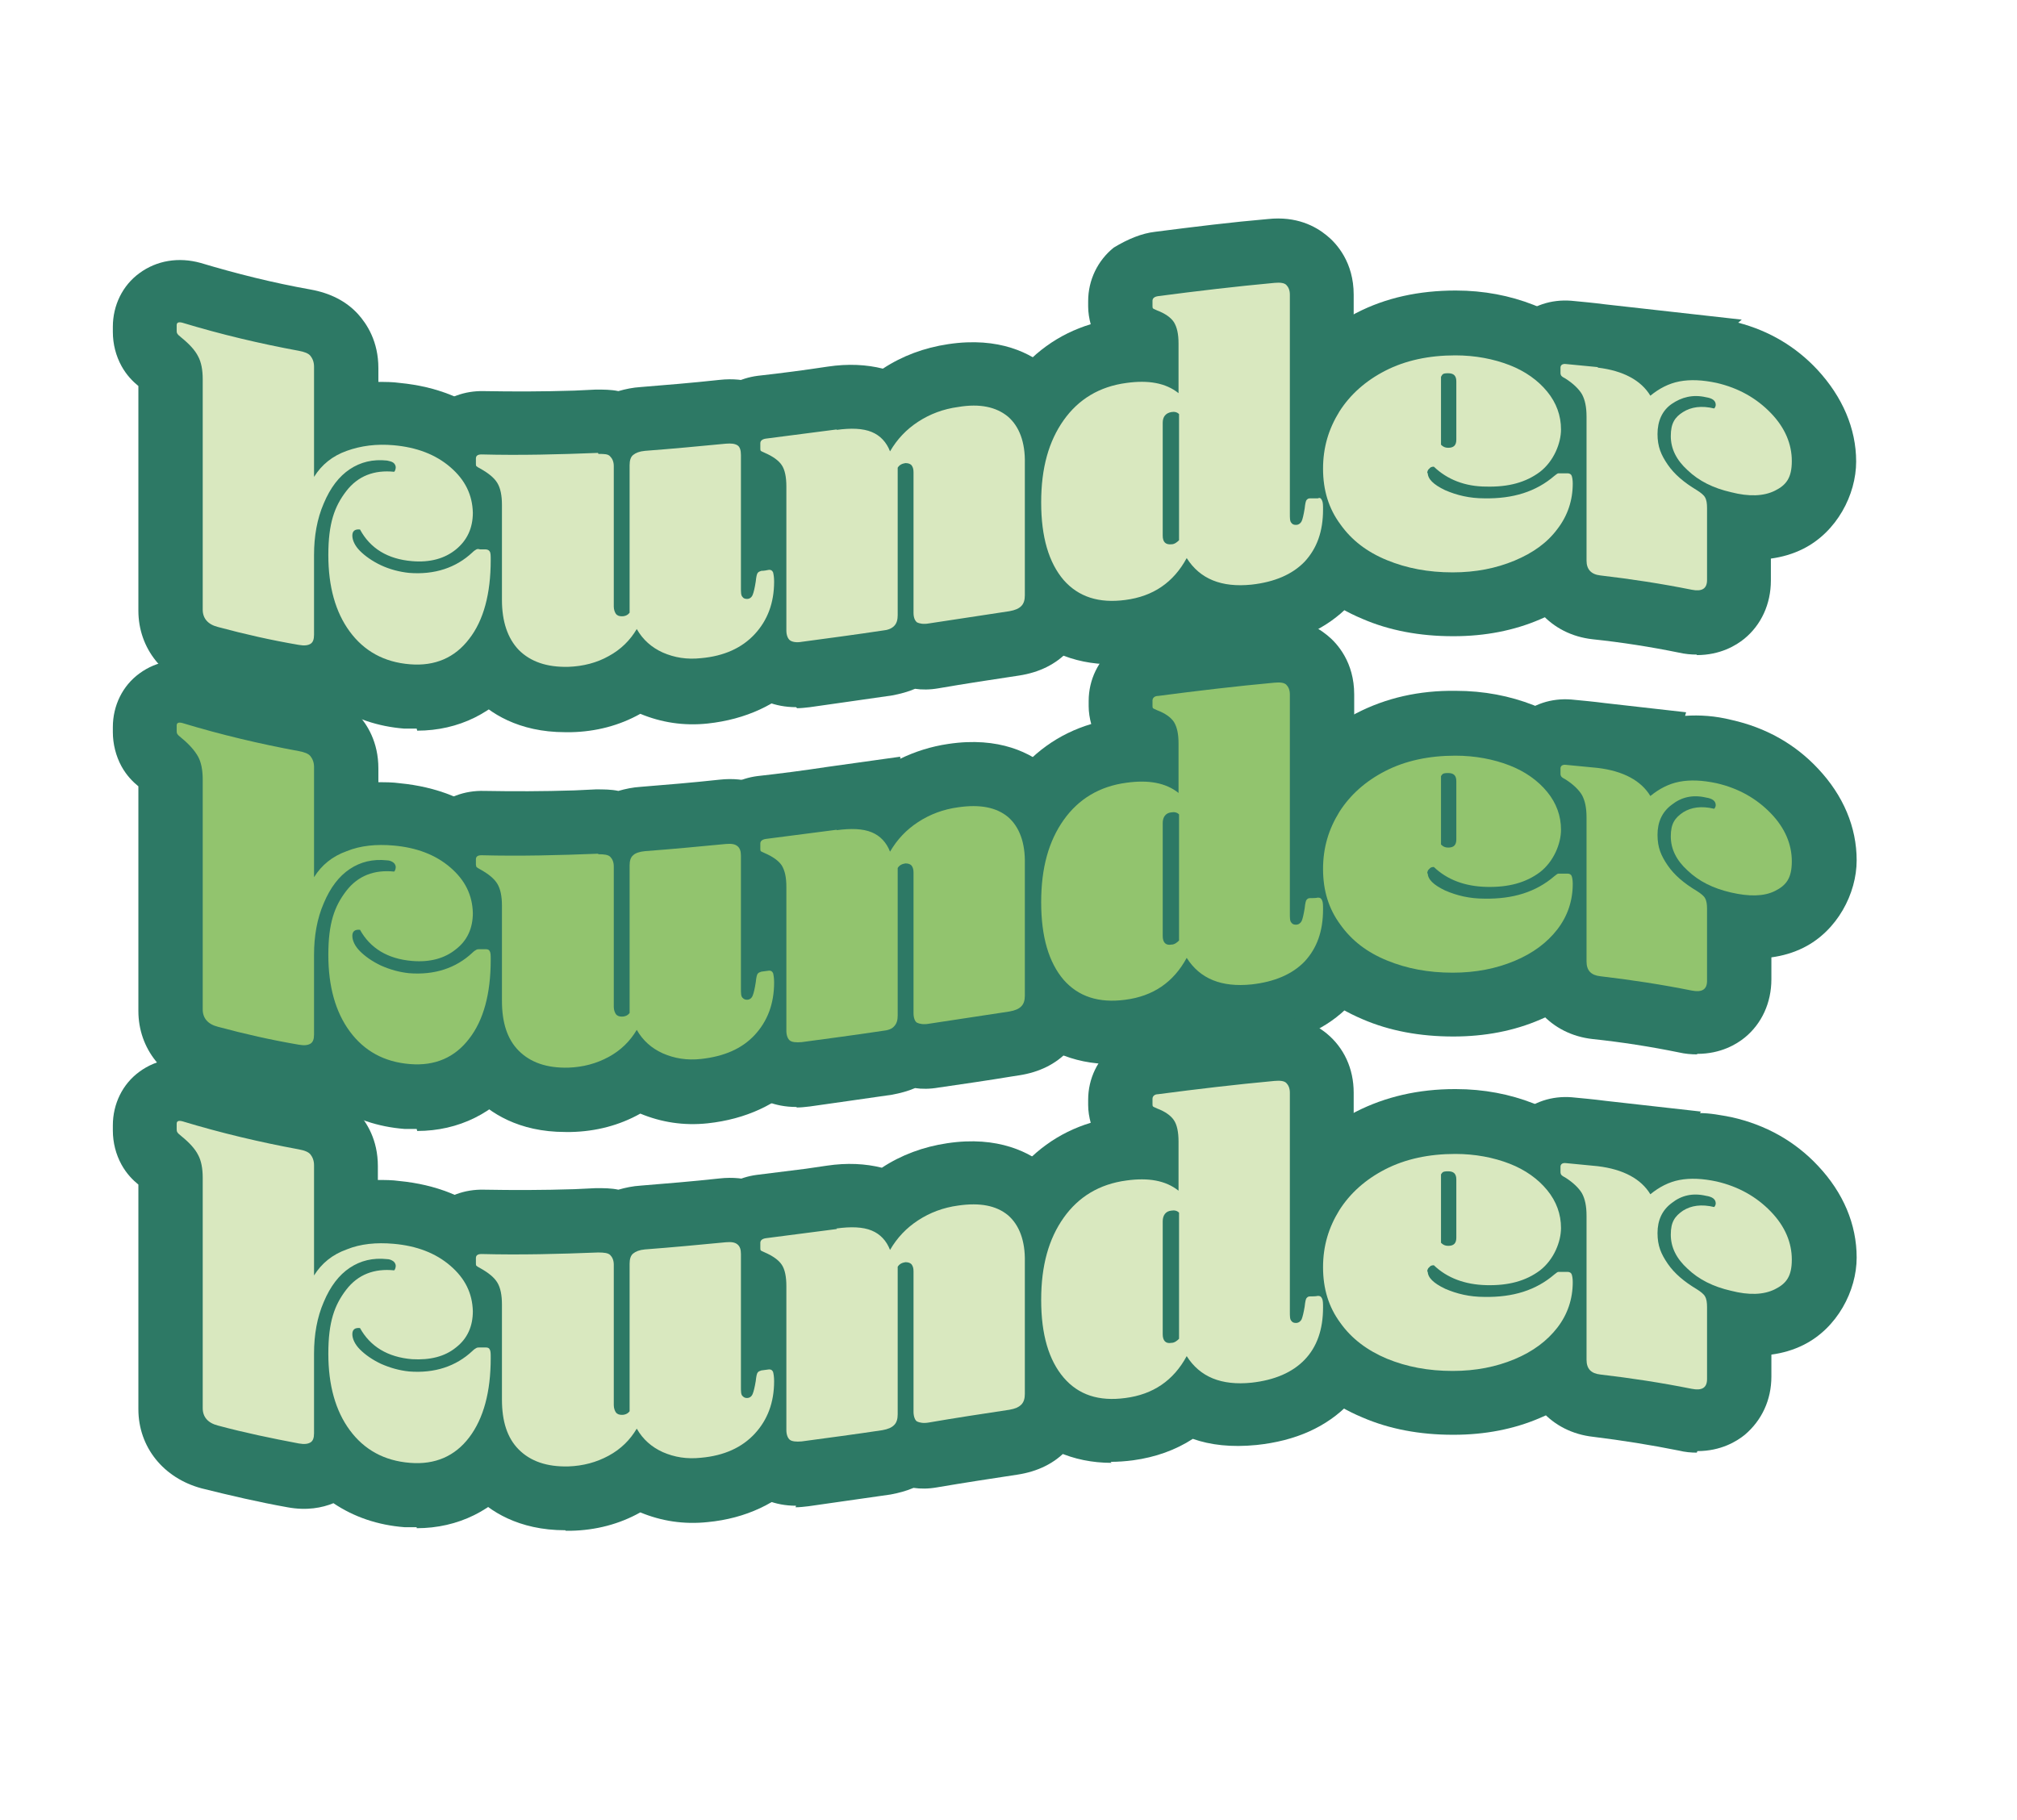
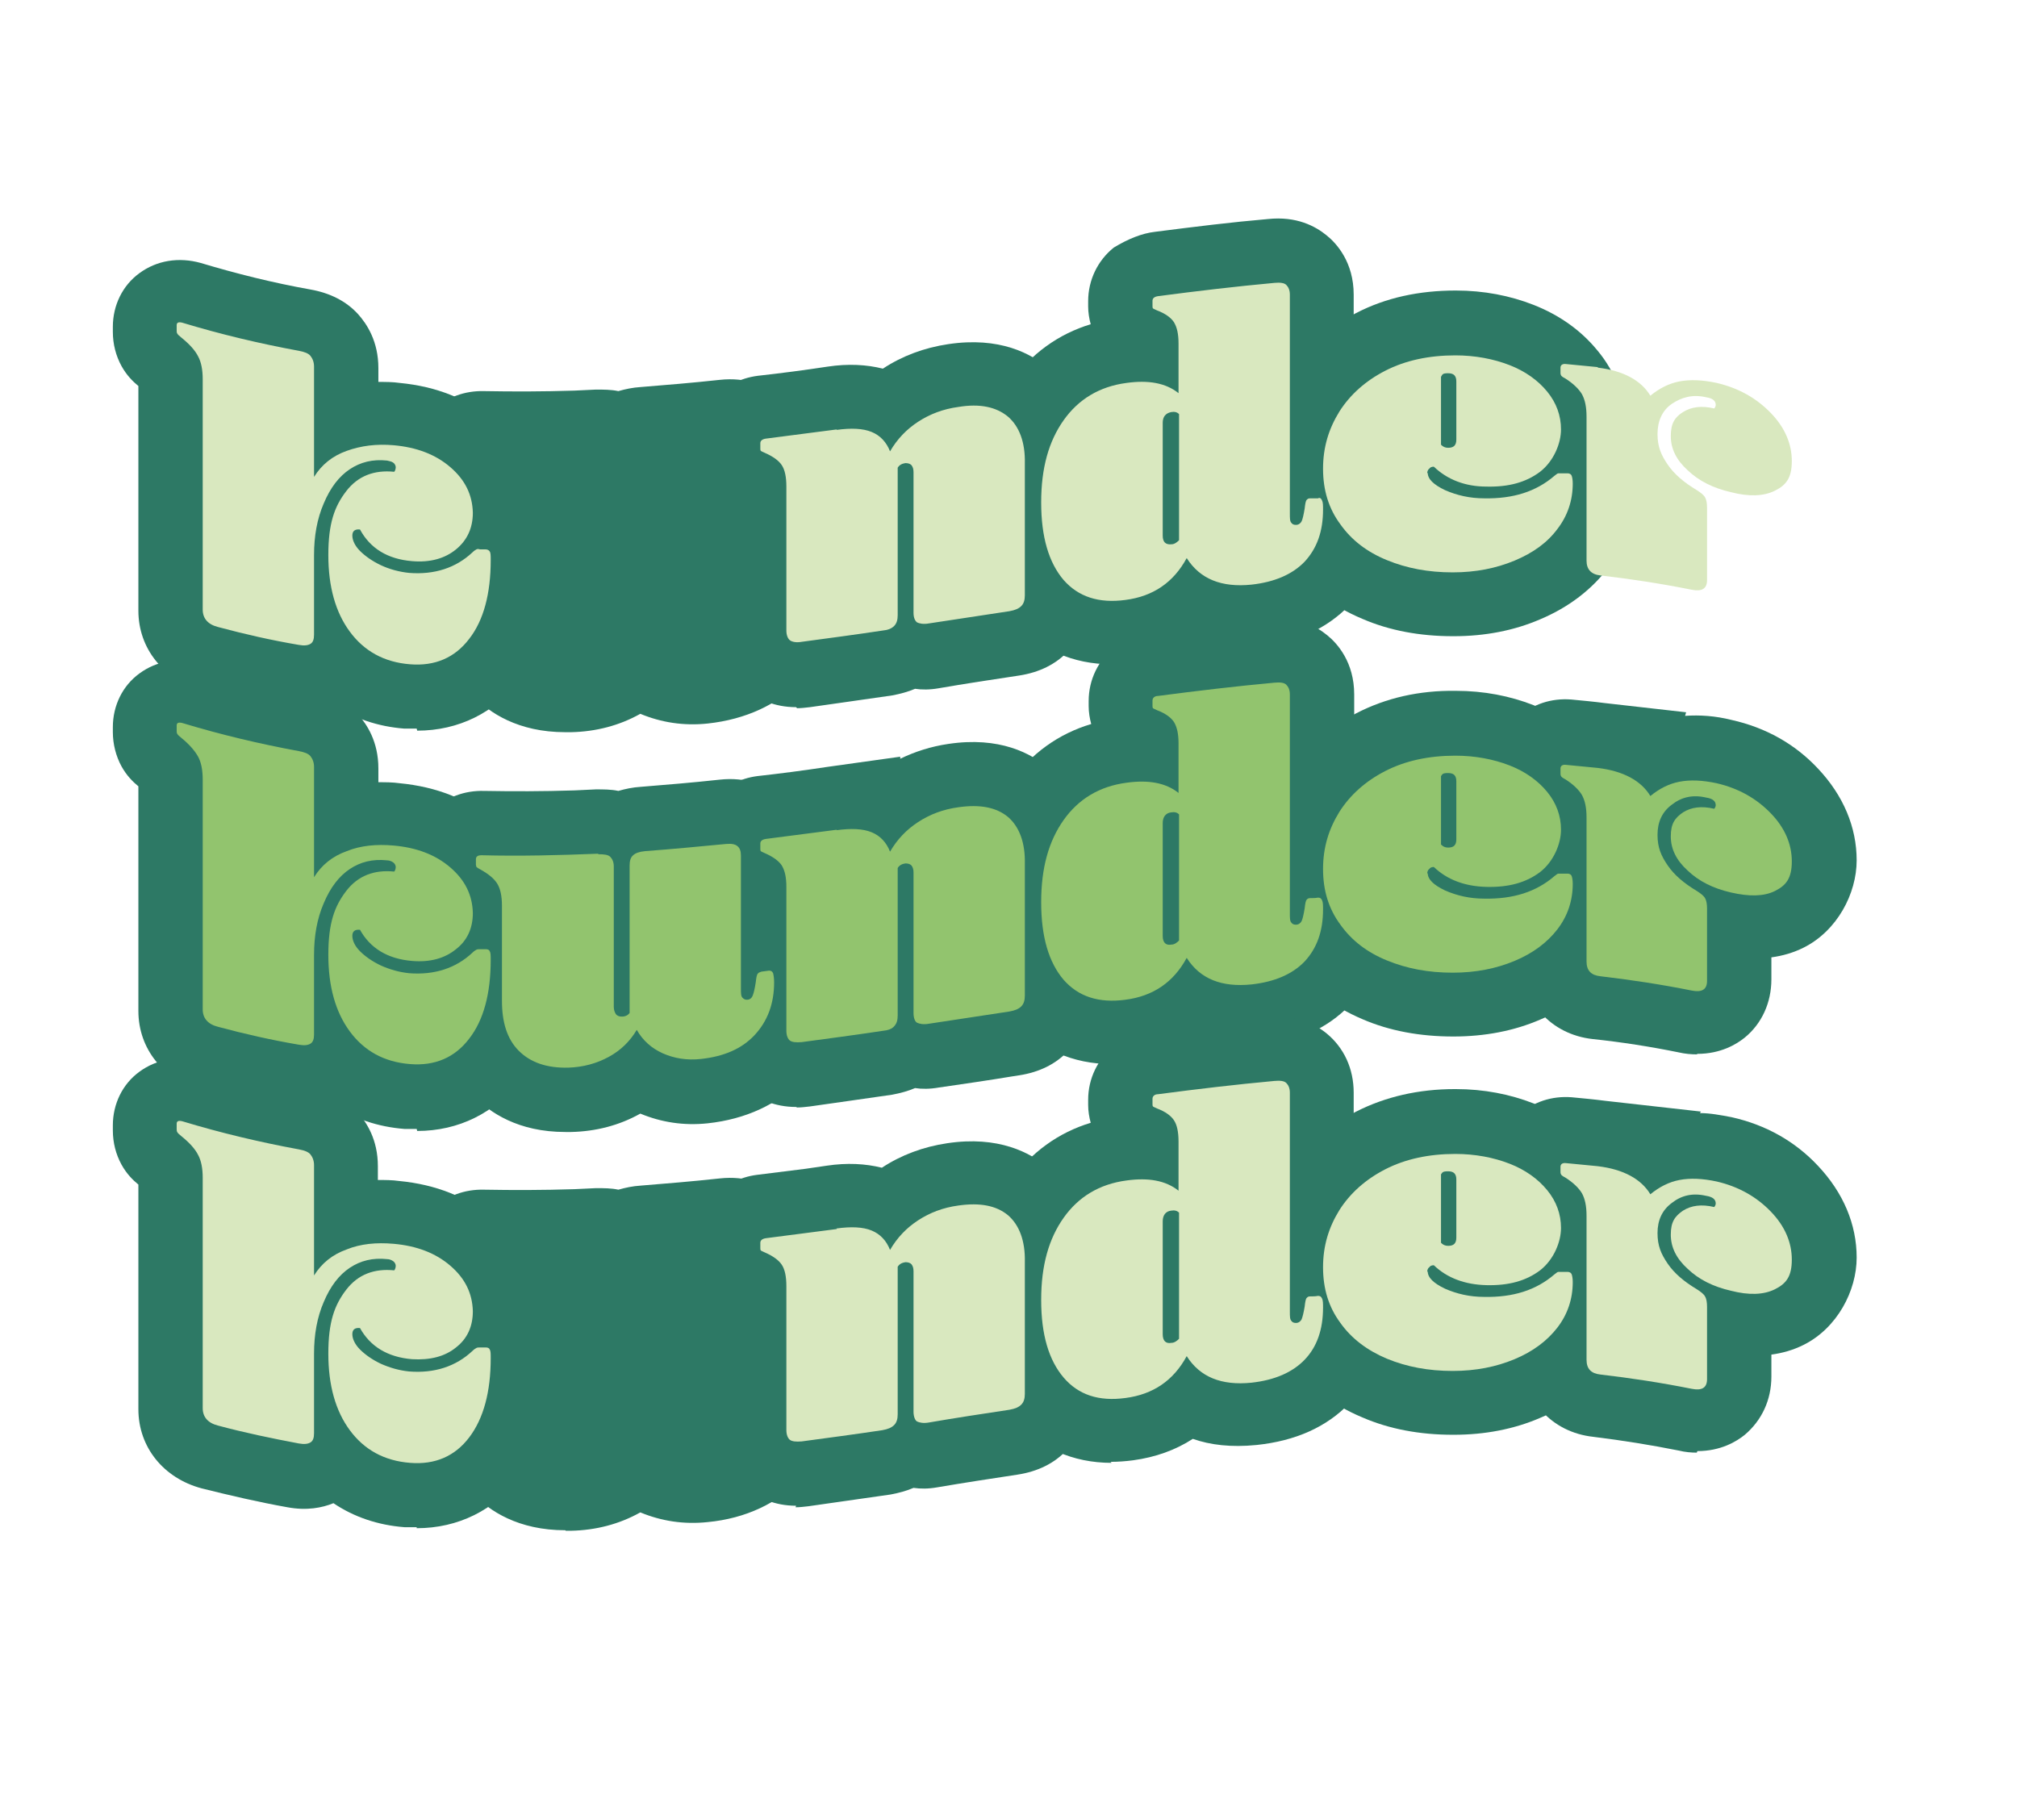
<svg xmlns="http://www.w3.org/2000/svg" version="1.1" viewBox="0 0 395 356.5">
  <defs>
    <style> .cls-1 { fill: #92c46e; } .cls-2 { fill: #e84e0f; } .cls-3 { fill: #d9e8bf; } .cls-4 { fill: #2d7965; } .cls-5 { fill: #f0c6df; } .cls-6 { fill: #8c97cc; } </style>
  </defs>
  <g>
    <g id="Lager_1">
      <g id="Text">
        <g>
          <g>
            <g>
              <path class="cls-5" d="M39.7,74.3c0-1.9-.3-3.4-.9-4.5-.6-1.2-1.7-2.4-3.3-3.7-.4-.3-.7-.6-.8-.8s-.1-.3-.1-.6v-1c0-.5.3-.7,1.1-.5,7.6,2.3,15.2,4.1,22.8,5.5,1.1.2,1.9.5,2.3,1,.4.5.7,1.2.7,2.1v21.6c1.5-2.4,3.6-4.1,6.4-5.1s5.8-1.4,9.2-1.1c4.5.4,8.2,1.8,11.1,4.3,2.9,2.5,4.3,5.4,4.4,8.9,0,3-1.1,5.4-3.3,7.2-2.2,1.8-5.1,2.6-8.6,2.3-4.8-.4-8.2-2.5-10.2-6.2-1-.1-1.5.3-1.5,1.2s.5,2,1.5,3,2.4,2,4.1,2.8,3.6,1.3,5.5,1.5c5,.4,9.2-1,12.4-4,.3-.3.6-.5.8-.6s.4-.1.7,0c.3,0,.7,0,1.1,0,.4,0,.7.2.8.4.2.3.2.8.2,1.7,0,6.6-1.4,11.8-4.2,15.4-2.8,3.7-6.7,5.4-11.6,5-5.1-.4-9-2.6-11.8-6.4-2.8-3.8-4.2-8.8-4.2-15s1.2-9.5,3.5-12.5,5.5-4.2,9.4-3.8c.2-.2.3-.6.3-.9s-.2-.7-.5-.9-.7-.3-1.2-.4c-2.8-.3-5.2.3-7.3,1.7-2.1,1.4-3.8,3.6-5.1,6.7-1.3,3-1.9,6.4-1.9,10.1v15.6c0,.9-.2,1.5-.7,1.8s-1.2.4-2.3.2c-5.3-.9-10.6-2.1-15.8-3.5-2-.5-3-1.7-3-3.4v-45.1h0Z" />
              <path class="cls-5" d="M117.2,88.9c1.1,0,1.9,0,2.3.5.4.4.7,1,.7,1.9v27.5c0,.6.2,1.1.4,1.4.3.4.7.5,1.2.5.7,0,1.2-.3,1.5-.7v-28.9c0-.9.2-1.6.7-2s1.2-.7,2.3-.8c5.3-.4,10.6-.9,15.8-1.4,1.1-.1,1.8,0,2.3.3.5.3.7,1,.7,1.9v26c0,.9,0,1.5.3,1.8.2.3.5.4.9.4.5,0,.9-.3,1.1-.8s.4-1.3.6-2.6c.1-.9.2-1.5.4-1.7.1-.2.4-.3.7-.4.5,0,1-.1,1.5-.2.4,0,.6.1.8.5.1.4.2,1,.2,1.8,0,4.2-1.3,7.6-3.8,10.3-2.5,2.7-6,4.3-10.5,4.7-2.8.3-5.2-.1-7.5-1.1-2.2-1-3.9-2.5-5.1-4.6-1.3,2.2-3.1,4-5.5,5.3-2.3,1.3-5,2-7.9,2.1-4.2.1-7.4-1-9.7-3.3-2.2-2.3-3.3-5.6-3.3-9.8v-18.6c0-1.9-.3-3.3-.9-4.3s-1.7-1.9-3.3-2.8c-.4-.2-.7-.4-.8-.5s-.1-.3-.1-.5v-1c0-.5.3-.8,1.1-.8,7.6.2,15.2,0,22.8-.3h0Z" />
              <path class="cls-5" d="M163.8,84.2c2.9-.4,5.2-.3,6.9.4,1.7.7,2.9,2,3.6,3.8,1.4-2.4,3.2-4.3,5.5-5.8s4.9-2.5,7.9-2.9c4.2-.7,7.4,0,9.7,1.9,2.2,1.9,3.4,5,3.3,9.2v25.8c0,.9-.2,1.6-.7,2.1s-1.2.8-2.3,1c-5.3.8-10.6,1.6-15.8,2.4-1.1.2-1.9,0-2.3-.2-.4-.3-.7-.9-.7-1.9v-27.5c0-.6-.1-1-.4-1.4-.3-.3-.7-.4-1.2-.4-.7.1-1.2.4-1.5.9v28.9c0,.9-.2,1.6-.7,2.1s-1.2.8-2.3.9c-5.3.8-10.6,1.5-15.8,2.2-1.1.2-1.9,0-2.3-.3-.4-.3-.7-1-.7-1.9v-28.2c0-1.9-.3-3.3-.9-4.2-.6-.9-1.7-1.7-3.3-2.4-.4-.2-.7-.3-.8-.4s-.1-.3-.1-.5v-1c0-.5.4-.8,1.1-.9,4.6-.6,9.3-1.2,13.9-1.8h0Z" />
              <path class="cls-5" d="M230.8,67.3c0-1.9-.3-3.2-.9-4.2-.6-.9-1.7-1.7-3.3-2.3-.4-.2-.7-.3-.8-.4s-.1-.3-.1-.5v-1c0-.5.4-.8,1.1-.9,7.6-1,15.2-1.9,22.8-2.6,1.1-.1,1.9,0,2.3.4s.7,1,.7,1.9v42.9c0,.9,0,1.5.3,1.8.2.3.5.4.9.4.5,0,.9-.3,1.1-.7.2-.4.4-1.3.6-2.5.1-.9.2-1.5.4-1.7s.3-.3.7-.3h1.5c.4-.2.6,0,.8.4s.2,1,.2,1.8c0,4.3-1.2,7.6-3.6,10.2-2.4,2.5-5.9,4-10.4,4.5-5.9.6-10.1-1.1-12.7-5.2-2.6,4.8-6.6,7.5-12,8.2-5.2.7-9.2-.6-12.1-3.9-2.9-3.4-4.4-8.4-4.4-15.2s1.5-12,4.4-16.1c2.9-4.1,7-6.6,12.3-7.3,4.3-.6,7.7,0,10.2,2v-9.4h0ZM227.7,104.9c0,1.3.6,1.8,1.7,1.7.6,0,1.1-.4,1.5-.8v-24.7c-.4-.4-.9-.5-1.5-.4-1.1.2-1.7.9-1.7,2.1v22.2Z" />
              <path class="cls-5" d="M279.6,92.6c0,1.2,1.1,2.3,3.4,3.4,2.3,1,4.8,1.6,7.7,1.6,5.6.1,10.1-1.3,13.7-4.4.4-.3.6-.5.8-.5s.4,0,.7,0c.4,0,.7,0,1.1,0,.4,0,.7.2.8.5.1.3.2.8.2,1.5,0,3.3-1,6.3-3,8.9-2,2.7-4.8,4.7-8.4,6.2s-7.6,2.3-12.1,2.3c-4.8,0-9-.8-12.9-2.4s-6.9-3.9-9.1-7c-2.3-3.1-3.4-6.7-3.4-10.9s1.1-7.8,3.2-11.2c2.1-3.3,5.1-6,9-8s8.5-3,13.7-3c3.9,0,7.5.7,10.6,1.9,3.1,1.2,5.6,3,7.4,5.2s2.7,4.7,2.7,7.4-1.4,6.2-4.1,8.3c-2.8,2.1-6.2,3-10.5,2.9-4.2,0-7.7-1.4-10.3-3.9-.4,0-.7.1-.9.4-.3.2-.4.6-.4.9h0ZM282.2,87.1c.4.4.8.6,1.4.6,1.1,0,1.6-.5,1.6-1.6v-11.4c0-1.1-.5-1.6-1.6-1.6s-1.1.2-1.4.7v13.3Z" />
-               <path class="cls-5" d="M312.9,72c5,.6,8.5,2.5,10.3,5.5,1.7-1.4,3.6-2.4,5.7-2.8,2.1-.4,4.5-.3,7.3.3,4.3,1,7.8,3,10.6,5.9,2.8,2.9,4.1,6.1,4.1,9.4s-1.1,4.7-3.3,5.8c-2.2,1.1-5.1,1.2-8.6.3-3.5-.8-6.3-2.2-8.5-4.3-2.2-2-3.3-4.2-3.3-6.7s.8-3.7,2.4-4.7c1.6-1,3.6-1.3,6.1-.7.2-.2.3-.5.3-.7,0-.8-.6-1.3-1.9-1.5-2.6-.6-4.8,0-6.7,1.3s-2.8,3.4-2.8,5.9.7,4.1,2,6,3.2,3.5,5.7,5c.8.5,1.4,1,1.6,1.4.3.5.4,1.2.4,2.1v14.1c0,1.7-1,2.3-3,1.9-6-1.2-11.9-2.1-17.9-2.8-1.8-.2-2.7-1.2-2.7-2.9v-28.2c0-1.9-.3-3.3-.9-4.4-.6-1-1.7-2.1-3.3-3.1-.4-.2-.7-.4-.8-.6s-.1-.3-.1-.5v-1c0-.5.4-.8,1.1-.7,2.1.2,4.2.4,6.2.6h0Z" />
            </g>
            <g>
              <path class="cls-4" d="M81.6,142.7c-.8,0-1.6,0-2.4,0-5.2-.4-9.9-2-13.9-4.7-2.2.9-5.2,1.5-9,.8-5.6-1-11.3-2.3-16.8-3.7-7.5-2-12.4-8.1-12.4-15.5v-44c-1.1-.9-2.3-2.1-3.3-3.9-1.1-2-1.7-4.3-1.7-6.7v-1c0-4.2,1.9-8.1,5.2-10.5,3.4-2.5,7.7-3.2,12-2,7,2.1,14.2,3.9,21.5,5.2,3.9.7,7,2.3,9.3,4.8,1.8,2,4,5.4,4,10.6v2.7c1.4,0,2.8,0,4.2.2,7.2.7,13.2,3.1,18.1,7.2,5.5,4.7,8.5,10.7,8.8,17.6.6.7,1.2,1.5,1.7,2.4,1.6,2.9,1.8,5.8,1.8,7.8,0,9.4-2.3,17.2-6.8,23.1-5,6.5-12.1,10-20.2,10ZM27.1,74.1h0ZM43.6,56.4s0,0,0,0c0,0,0,0,0,0Z" />
              <path class="cls-4" d="M110.7,143.4c-9.2,0-14.9-3.8-18-7.1-3.2-3.2-6.9-9.1-6.9-18.6v-16.2c-1-.8-2-1.8-2.9-3.2-1.4-2.1-2.1-4.7-2.1-7.3v-1c0-3.6,1.4-7,4-9.6,2.6-2.6,6.2-3.9,10-3.8,5.7.1,11.5.1,17.7-.1l4.2-.2c1.5,0,3,0,4.4.3,1.4-.4,2.8-.7,4.4-.8,4.9-.4,9.9-.8,15.4-1.4,5.4-.6,9,1.2,11.1,2.8,3.7,2.7,5.8,7.1,5.8,12v12.1c2.3,1.4,4.1,3.6,5.2,6.2v.3c.8,1.9,1.2,3.9,1.2,6.4,0,7.4-2.5,13.9-7.2,18.9-4.6,4.9-11,7.8-18.4,8.6-4.7.5-9.1-.2-13.2-1.9-4.1,2.3-8.7,3.5-13.6,3.6-.4,0-.7,0-1,0ZM94.1,101.8s0,0,0,0c0,0,0,0,0,0Z" />
              <path class="cls-4" d="M155.9,138.5c-4.3,0-7.4-1.6-9.2-3.1-2.1-1.6-5.4-5.3-5.4-11.7v-25.2c-.9-.7-1.7-1.5-2.4-2.4-1.7-2.3-2.6-5.1-2.6-8.1v-1c0-6.9,5.1-12.5,12.1-13.4,4.5-.5,9.1-1.1,13.7-1.8h0c4-.6,7.6-.4,10.8.4,0,0,0,0,0,0,3.8-2.5,8.1-4.1,12.8-4.8,10-1.5,16.3,1.8,19.8,4.9,3.5,3.1,7.7,8.8,7.7,18.8v25.8c0,5.2-2.2,8.7-4,10.6-2.4,2.6-5.7,4.2-9.6,4.8-5.3.8-10.6,1.6-15.8,2.5-1.7.3-3.3.3-4.6.1-1.4.6-2.9,1-4.5,1.3-6.1.9-11.3,1.6-16.1,2.3-.9.1-1.7.2-2.5.2ZM155.2,113.3s0,0,0,0c0,0,0,0,0,0ZM195.7,107.3s0,0,0,0c0,0,0,0,0,0Z" />
              <path class="cls-4" d="M217.7,130.1c-7.6,0-14.2-2.9-19-8.5-4.9-5.7-7.4-13.6-7.4-23.4s2.3-17.1,6.7-23.4c3.9-5.5,9.3-9.4,15.6-11.3-.3-1.1-.5-2.3-.5-3.5v-1c0-4.2,1.9-8,5-10.5h0c2.8-1.7,5.5-2.8,8.1-3.1,7.8-1,15.1-1.9,22.1-2.5,5.6-.6,9.3,1.4,11.5,3.2,2,1.6,5.3,5.3,5.3,11.6v29.1c2.3,1.4,4.1,3.6,5.2,6.2,1.1,2.5,1.2,5,1.2,6.6,0,9.5-3.9,15.5-7.2,18.9-4.5,4.7-10.7,7.5-18.2,8.2-5,.5-9.1,0-12.5-1.2-3.4,2.2-7.3,3.6-11.7,4.2-1.5.2-3,.3-4.4.3ZM250.9,67.8s0,0,0,0c0,0,0,0,0,0Z" />
              <path class="cls-4" d="M284.6,124.6h-.1c-6.4,0-12.4-1.1-17.7-3.4-6-2.5-10.8-6.3-14.4-11.2-3.8-5.3-5.8-11.4-5.8-18.3s1.7-12.5,5.1-17.9c3.3-5.3,8-9.5,13.9-12.5,5.8-3,12.3-4.4,19.5-4.4,5.5,0,10.6,1,15.2,2.8,5.1,2,9.3,5,12.5,8.9,3.7,4.4,5.6,9.8,5.6,15.4s0,1.6-.1,2.3c.1.2.3.5.4.7v.2c1.2,2.1,1.8,4.6,1.8,7.4,0,6.1-1.8,11.6-5.4,16.4-3.3,4.4-7.8,7.9-13.5,10.3-5.1,2.2-10.8,3.3-16.9,3.3Z" />
-               <path class="cls-4" d="M332.3,128.2c-1.1,0-2.3-.1-3.6-.4-5.4-1.1-11.1-2-16.8-2.6-8.2-.9-13.9-7.3-13.9-15.4v-26.2c-.3-.2-.5-.5-.8-.7l-12.4-1.4,8.2-7.8c0-.2,0-.4,0-.5v-1c0-3.7,1.6-7.3,4.3-9.8,2.8-2.6,6.5-3.8,10.4-3.5,2.1.2,4.3.4,6.6.7l26.8,3-.7.6c6.1,1.6,11.3,4.7,15.5,9.2,4.9,5.3,7.6,11.5,7.6,18s-3.8,13.8-10.4,17.1c-2,1-4.1,1.6-6.3,1.9v4.3c0,4.6-1.9,8.7-5.2,11.4-1.6,1.3-4.7,3.2-9.3,3.2Z" />
            </g>
            <g>
              <path class="cls-3" d="M39.7,74.3c0-1.9-.3-3.4-.9-4.5-.6-1.2-1.7-2.4-3.3-3.7-.4-.3-.7-.6-.8-.8s-.1-.3-.1-.6v-1c0-.5.3-.7,1.1-.5,7.6,2.3,15.2,4.1,22.8,5.5,1.1.2,1.9.5,2.3,1,.4.5.7,1.2.7,2.1v21.6c1.5-2.4,3.6-4.1,6.4-5.1s5.8-1.4,9.2-1.1c4.5.4,8.2,1.8,11.1,4.3,2.9,2.5,4.3,5.4,4.4,8.9,0,3-1.1,5.4-3.3,7.2-2.2,1.8-5.1,2.6-8.6,2.3-4.8-.4-8.2-2.5-10.2-6.2-1-.1-1.5.3-1.5,1.2s.5,2,1.5,3,2.4,2,4.1,2.8,3.6,1.3,5.5,1.5c5,.4,9.2-1,12.4-4,.3-.3.6-.5.8-.6s.4-.1.7,0c.3,0,.7,0,1.1,0,.4,0,.7.2.8.4.2.3.2.8.2,1.7,0,6.6-1.4,11.8-4.2,15.4-2.8,3.7-6.7,5.4-11.6,5-5.1-.4-9-2.6-11.8-6.4-2.8-3.8-4.2-8.8-4.2-15s1.2-9.5,3.5-12.5,5.5-4.2,9.4-3.8c.2-.2.3-.6.3-.9s-.2-.7-.5-.9-.7-.3-1.2-.4c-2.8-.3-5.2.3-7.3,1.7-2.1,1.4-3.8,3.6-5.1,6.7-1.3,3-1.9,6.4-1.9,10.1v15.6c0,.9-.2,1.5-.7,1.8s-1.2.4-2.3.2c-5.3-.9-10.6-2.1-15.8-3.5-2-.5-3-1.7-3-3.4v-45.1h0Z" />
-               <path class="cls-3" d="M117.2,88.9c1.1,0,1.9,0,2.3.5.4.4.7,1,.7,1.9v27.5c0,.6.2,1.1.4,1.4.3.4.7.5,1.2.5.7,0,1.2-.3,1.5-.7v-28.9c0-.9.2-1.6.7-2s1.2-.7,2.3-.8c5.3-.4,10.6-.9,15.8-1.4,1.1-.1,1.8,0,2.3.3.5.3.7,1,.7,1.9v26c0,.9,0,1.5.3,1.8.2.3.5.4.9.4.5,0,.9-.3,1.1-.8s.4-1.3.6-2.6c.1-.9.2-1.5.4-1.7.1-.2.4-.3.7-.4.5,0,1-.1,1.5-.2.4,0,.6.1.8.5.1.4.2,1,.2,1.8,0,4.2-1.3,7.6-3.8,10.3-2.5,2.7-6,4.3-10.5,4.7-2.8.3-5.2-.1-7.5-1.1-2.2-1-3.9-2.5-5.1-4.6-1.3,2.2-3.1,4-5.5,5.3-2.3,1.3-5,2-7.9,2.1-4.2.1-7.4-1-9.7-3.3-2.2-2.3-3.3-5.6-3.3-9.8v-18.6c0-1.9-.3-3.3-.9-4.3s-1.7-1.9-3.3-2.8c-.4-.2-.7-.4-.8-.5s-.1-.3-.1-.5v-1c0-.5.3-.8,1.1-.8,7.6.2,15.2,0,22.8-.3h0Z" />
              <path class="cls-3" d="M163.8,84.2c2.9-.4,5.2-.3,6.9.4,1.7.7,2.9,2,3.6,3.8,1.4-2.4,3.2-4.3,5.5-5.8s4.9-2.5,7.9-2.9c4.2-.7,7.4,0,9.7,1.9,2.2,1.9,3.4,5,3.3,9.2v25.8c0,.9-.2,1.6-.7,2.1s-1.2.8-2.3,1c-5.3.8-10.6,1.6-15.8,2.4-1.1.2-1.9,0-2.3-.2-.4-.3-.7-.9-.7-1.9v-27.5c0-.6-.1-1-.4-1.4-.3-.3-.7-.4-1.2-.4-.7.1-1.2.4-1.5.9v28.9c0,.9-.2,1.6-.7,2.1s-1.2.8-2.3.9c-5.3.8-10.6,1.5-15.8,2.2-1.1.2-1.9,0-2.3-.3-.4-.3-.7-1-.7-1.9v-28.2c0-1.9-.3-3.3-.9-4.2-.6-.9-1.7-1.7-3.3-2.4-.4-.2-.7-.3-.8-.4s-.1-.3-.1-.5v-1c0-.5.4-.8,1.1-.9,4.6-.6,9.3-1.2,13.9-1.8h0Z" />
              <path class="cls-3" d="M230.8,67.3c0-1.9-.3-3.2-.9-4.2-.6-.9-1.7-1.7-3.3-2.3-.4-.2-.7-.3-.8-.4s-.1-.3-.1-.5v-1c0-.5.4-.8,1.1-.9,7.6-1,15.2-1.9,22.8-2.6,1.1-.1,1.9,0,2.3.4s.7,1,.7,1.9v42.9c0,.9,0,1.5.3,1.8.2.3.5.4.9.4.5,0,.9-.3,1.1-.7.2-.4.4-1.3.6-2.5.1-.9.2-1.5.4-1.7s.3-.3.7-.3h1.5c.4-.2.6,0,.8.4s.2,1,.2,1.8c0,4.3-1.2,7.6-3.6,10.2-2.4,2.5-5.9,4-10.4,4.5-5.9.6-10.1-1.1-12.7-5.2-2.6,4.8-6.6,7.5-12,8.2-5.2.7-9.2-.6-12.1-3.9-2.9-3.4-4.4-8.4-4.4-15.2s1.5-12,4.4-16.1c2.9-4.1,7-6.6,12.3-7.3,4.3-.6,7.7,0,10.2,2v-9.4h0ZM227.7,104.9c0,1.3.6,1.8,1.7,1.7.6,0,1.1-.4,1.5-.8v-24.7c-.4-.4-.9-.5-1.5-.4-1.1.2-1.7.9-1.7,2.1v22.2Z" />
              <path class="cls-3" d="M279.6,92.6c0,1.2,1.1,2.3,3.4,3.4,2.3,1,4.8,1.6,7.7,1.6,5.6.1,10.1-1.3,13.7-4.4.4-.3.6-.5.8-.5s.4,0,.7,0c.4,0,.7,0,1.1,0,.4,0,.7.2.8.5.1.3.2.8.2,1.5,0,3.3-1,6.3-3,8.9-2,2.7-4.8,4.7-8.4,6.2s-7.6,2.3-12.1,2.3c-4.8,0-9-.8-12.9-2.4s-6.9-3.9-9.1-7c-2.3-3.1-3.4-6.7-3.4-10.9s1.1-7.8,3.2-11.2c2.1-3.3,5.1-6,9-8s8.5-3,13.7-3c3.9,0,7.5.7,10.6,1.9,3.1,1.2,5.6,3,7.4,5.2s2.7,4.7,2.7,7.4-1.4,6.2-4.1,8.3c-2.8,2.1-6.2,3-10.5,2.9-4.2,0-7.7-1.4-10.3-3.9-.4,0-.7.1-.9.4-.3.2-.4.6-.4.9h0ZM282.2,87.1c.4.4.8.6,1.4.6,1.1,0,1.6-.5,1.6-1.6v-11.4c0-1.1-.5-1.6-1.6-1.6s-1.1.2-1.4.7v13.3Z" />
              <path class="cls-3" d="M312.9,72c5,.6,8.5,2.5,10.3,5.5,1.7-1.4,3.6-2.4,5.7-2.8,2.1-.4,4.5-.3,7.3.3,4.3,1,7.8,3,10.6,5.9,2.8,2.9,4.1,6.1,4.1,9.4s-1.1,4.7-3.3,5.8c-2.2,1.1-5.1,1.2-8.6.3-3.5-.8-6.3-2.2-8.5-4.3-2.2-2-3.3-4.2-3.3-6.7s.8-3.7,2.4-4.7c1.6-1,3.6-1.3,6.1-.7.2-.2.3-.5.3-.7,0-.8-.6-1.3-1.9-1.5-2.6-.6-4.8,0-6.7,1.3s-2.8,3.4-2.8,5.9.7,4.1,2,6,3.2,3.5,5.7,5c.8.5,1.4,1,1.6,1.4.3.5.4,1.2.4,2.1v14.1c0,1.7-1,2.3-3,1.9-6-1.2-11.9-2.1-17.9-2.8-1.8-.2-2.7-1.2-2.7-2.9v-28.2c0-1.9-.3-3.3-.9-4.4-.6-1-1.7-2.1-3.3-3.1-.4-.2-.7-.4-.8-.6s-.1-.3-.1-.5v-1c0-.5.4-.8,1.1-.7,2.1.2,4.2.4,6.2.6h0Z" />
            </g>
          </g>
          <g>
            <g>
              <path class="cls-6" d="M39.7,152.7c0-1.9-.3-3.4-.9-4.5-.6-1.1-1.7-2.4-3.3-3.7-.4-.3-.7-.6-.8-.8s-.1-.4-.1-.6v-1c0-.5.3-.7,1.1-.5,7.6,2.3,15.2,4.1,22.8,5.5,1.1.2,1.9.5,2.3,1,.4.5.7,1.2.7,2.1v21.6c1.5-2.4,3.6-4.1,6.4-5.1,2.7-1.1,5.8-1.4,9.2-1.1,4.5.4,8.2,1.8,11.1,4.3,2.9,2.5,4.3,5.4,4.4,8.9,0,3-1.1,5.4-3.3,7.1-2.2,1.8-5.1,2.6-8.6,2.3-4.8-.4-8.2-2.5-10.2-6.1-1-.1-1.5.3-1.5,1.2s.5,2,1.5,3,2.4,2,4.1,2.8c1.8.8,3.6,1.3,5.5,1.5,5,.4,9.2-1,12.4-4,.3-.3.6-.5.8-.6s.4-.1.7-.1c.3,0,.7,0,1.1,0,.4,0,.7.1.8.4.2.3.2.8.2,1.7,0,6.6-1.4,11.8-4.2,15.4-2.8,3.7-6.7,5.4-11.6,5-5.1-.4-9-2.6-11.8-6.4-2.8-3.8-4.2-8.8-4.2-15s1.2-9.5,3.5-12.5,5.5-4.2,9.4-3.8c.2-.2.3-.6.3-.9s-.2-.7-.5-.9-.7-.4-1.2-.4c-2.8-.3-5.2.3-7.3,1.7-2.1,1.4-3.8,3.6-5.1,6.7-1.3,3-1.9,6.4-1.9,10.1v15.6c0,.9-.2,1.5-.7,1.8-.5.3-1.2.4-2.3.2-5.3-.9-10.6-2.1-15.8-3.5-2-.5-3-1.7-3-3.4v-45.1h0Z" />
              <path class="cls-6" d="M117.2,167.3c1.1,0,1.9.1,2.3.5.4.4.7,1,.7,1.9v27.5c0,.6.2,1.1.4,1.4.3.4.7.5,1.2.5.7,0,1.2-.3,1.5-.7v-28.9c0-.9.2-1.6.7-2,.4-.4,1.2-.7,2.3-.8,5.3-.4,10.6-.9,15.8-1.4,1.1-.1,1.8,0,2.3.4.5.4.7,1,.7,1.9v26c0,.9,0,1.5.3,1.8s.5.4.9.4c.5,0,.9-.3,1.1-.8s.4-1.3.6-2.6c.1-.9.2-1.5.4-1.7.1-.2.4-.3.7-.4l1.5-.2c.4,0,.6.1.8.5.1.4.2,1,.2,1.8,0,4.2-1.3,7.6-3.8,10.3s-6,4.2-10.5,4.7c-2.8.3-5.2-.1-7.5-1.1-2.2-1-3.9-2.5-5.1-4.6-1.3,2.2-3.1,4-5.5,5.3s-5,2-7.9,2.1c-4.2.1-7.4-1-9.7-3.3s-3.3-5.6-3.3-9.8v-18.6c0-1.9-.3-3.3-.9-4.3s-1.7-1.9-3.3-2.8c-.4-.2-.7-.4-.8-.5,0-.1-.1-.3-.1-.5v-1c0-.5.3-.8,1.1-.8,7.6.2,15.2,0,22.8-.3h0Z" />
              <path class="cls-6" d="M163.8,162.6c2.9-.4,5.2-.3,6.9.4,1.7.7,2.9,2,3.6,3.8,1.4-2.4,3.2-4.3,5.5-5.8s4.9-2.5,7.9-2.9c4.2-.6,7.4,0,9.7,1.9,2.2,1.9,3.4,5,3.3,9.2v25.8c0,.9-.2,1.6-.7,2.1s-1.2.8-2.3,1c-5.3.8-10.6,1.6-15.8,2.4-1.1.2-1.9,0-2.3-.2s-.7-.9-.7-1.9v-27.5c0-.6-.1-1-.4-1.4-.3-.3-.7-.4-1.2-.4-.7.1-1.2.4-1.5.9v28.9c0,.9-.2,1.6-.7,2.1-.4.5-1.2.8-2.3.9-5.3.8-10.6,1.5-15.8,2.2-1.1.1-1.9,0-2.3-.3s-.7-1-.7-1.9v-28.2c0-1.9-.3-3.2-.9-4.2-.6-.9-1.7-1.7-3.3-2.4-.4-.2-.7-.3-.8-.4s-.1-.3-.1-.5v-1c0-.5.4-.8,1.1-.9,4.6-.6,9.3-1.2,13.9-1.8h0Z" />
              <path class="cls-6" d="M230.8,145.6c0-1.9-.3-3.2-.9-4.2-.6-.9-1.7-1.7-3.3-2.3-.4-.2-.7-.3-.8-.4s-.1-.3-.1-.5v-1c0-.5.4-.9,1.1-.9,7.6-1,15.2-1.9,22.8-2.6,1.1-.1,1.9,0,2.3.4s.7,1,.7,1.9v42.9c0,.9,0,1.5.3,1.8.2.3.5.4.9.4.5,0,.9-.3,1.1-.7.2-.4.4-1.3.6-2.5.1-.9.2-1.5.4-1.7s.3-.3.7-.3c.5,0,1,0,1.5-.1.4,0,.6.1.8.5s.2,1,.2,1.8c0,4.3-1.2,7.6-3.6,10.2-2.4,2.5-5.9,4-10.4,4.5-5.9.6-10.1-1.1-12.7-5.2-2.6,4.8-6.6,7.5-12,8.2-5.2.7-9.2-.6-12.1-3.9-2.9-3.4-4.4-8.4-4.4-15.2s1.5-12,4.4-16.1c2.9-4.1,7-6.6,12.3-7.3,4.3-.6,7.7,0,10.2,2v-9.4h0ZM227.7,183.3c0,1.3.6,1.9,1.7,1.7.6,0,1.1-.4,1.5-.8v-24.7c-.4-.4-.9-.5-1.5-.4-1.1.1-1.7.9-1.7,2.1v22.2Z" />
              <path class="cls-6" d="M279.6,171c0,1.2,1.1,2.3,3.4,3.4,2.3,1,4.8,1.6,7.7,1.6,5.6.1,10.1-1.3,13.7-4.4.4-.3.6-.5.8-.5.1,0,.4,0,.7,0,.4,0,.7,0,1.1,0,.4,0,.7.2.8.5s.2.8.2,1.5c0,3.3-1,6.3-3,8.9s-4.8,4.7-8.4,6.2c-3.6,1.5-7.6,2.3-12.1,2.3-4.8,0-9-.8-12.9-2.4s-6.9-3.9-9.1-7c-2.3-3.1-3.4-6.7-3.4-10.9s1.1-7.8,3.2-11.2c2.1-3.3,5.1-6,9-8s8.5-3,13.7-3c3.9,0,7.5.7,10.6,1.9,3.1,1.2,5.6,3,7.4,5.2s2.7,4.7,2.7,7.4-1.4,6.2-4.1,8.3c-2.8,2.1-6.2,3-10.5,2.9-4.2-.1-7.7-1.4-10.3-3.9-.4,0-.7.1-.9.4-.3.2-.4.6-.4.9h0ZM282.2,165.4c.4.4.8.6,1.4.6,1.1,0,1.6-.5,1.6-1.6v-11.4c0-1.1-.5-1.6-1.6-1.6s-1.1.2-1.4.6v13.3h0Z" />
              <path class="cls-6" d="M312.9,150.4c5,.6,8.5,2.5,10.3,5.5,1.7-1.4,3.6-2.4,5.7-2.8,2.1-.4,4.5-.3,7.3.3,4.3,1,7.8,3,10.6,5.9,2.8,2.9,4.1,6.1,4.1,9.4s-1.1,4.7-3.3,5.8c-2.2,1.1-5.1,1.1-8.6.3-3.5-.8-6.3-2.2-8.5-4.3-2.2-2-3.3-4.2-3.3-6.7s.8-3.6,2.4-4.7c1.6-1,3.6-1.3,6.1-.7.2-.2.3-.5.3-.7,0-.8-.6-1.3-1.9-1.5-2.6-.6-4.8-.1-6.7,1.4-1.9,1.4-2.8,3.4-2.8,5.9s.7,4.1,2,6,3.2,3.5,5.7,5c.8.5,1.4,1,1.6,1.4.3.5.4,1.2.4,2.1v14.1c0,1.7-1,2.3-3,1.9-6-1.2-11.9-2.1-17.9-2.8-1.8-.2-2.7-1.1-2.7-2.9v-28.2c0-1.9-.3-3.3-.9-4.4-.6-1-1.7-2.1-3.3-3.1-.4-.2-.7-.4-.8-.6s-.1-.3-.1-.5v-1c0-.5.4-.8,1.1-.7,2.1.2,4.2.4,6.2.6h0Z" />
            </g>
            <g>
              <path class="cls-4" d="M81.6,221.1c-.8,0-1.6,0-2.4,0-5.2-.4-9.9-2-13.9-4.7-2.2.9-5.2,1.5-9,.8-5.6-1-11.3-2.3-16.8-3.7-7.5-2-12.4-8.1-12.4-15.5v-44c-1.1-.9-2.3-2.1-3.3-3.9-1.1-2-1.7-4.4-1.7-6.7v-1c0-4.2,1.9-8.1,5.2-10.5,3.4-2.5,7.7-3.2,12-2,7,2.1,14.2,3.9,21.5,5.2,3.9.7,7,2.3,9.3,4.8,1.8,2,4,5.4,4,10.6v2.7c1.4,0,2.8,0,4.2.2,7.2.7,13.3,3.1,18.1,7.2,5.5,4.7,8.5,10.7,8.8,17.6.6.7,1.2,1.5,1.7,2.4,1.6,2.9,1.8,5.8,1.8,7.8,0,9.4-2.3,17.2-6.8,23.1-5,6.5-12.1,10-20.2,10ZM27.1,152.4h0ZM43.6,134.8s0,0,0,0c0,0,0,0,0,0Z" />
              <path class="cls-4" d="M110.7,221.7c-9.2,0-14.8-3.8-18-7.1-3.2-3.2-6.9-9.1-6.9-18.6v-16.2c-.9-.7-1.9-1.7-2.7-2.9-1.5-2.2-2.3-4.8-2.3-7.6v-1c0-3.6,1.4-7,4-9.6,2.6-2.6,6.2-3.9,10-3.8,5.7.1,11.5.1,17.7-.1l4.2-.2c1.5,0,3,0,4.4.3,1.4-.4,2.8-.7,4.4-.8,4.9-.4,9.9-.8,15.4-1.4,5.4-.6,9,1.2,11.1,2.8,3.7,2.7,5.8,7.1,5.8,12v12.1c2.3,1.4,4.1,3.6,5.2,6.2v.2c.8,1.9,1.2,4,1.2,6.5,0,7.4-2.5,13.9-7.2,18.9-4.6,4.9-11,7.8-18.4,8.6-4.7.5-9.1-.2-13.2-1.9-4.1,2.3-8.7,3.5-13.6,3.6-.4,0-.7,0-1,0ZM94.1,180.2s0,0,0,0c0,0,0,0,0,0Z" />
              <path class="cls-4" d="M155.9,216.8c-4.3,0-7.3-1.6-9.1-3-2.1-1.6-5.5-5.3-5.5-11.8v-25.2c-.9-.7-1.7-1.5-2.4-2.4-1.7-2.3-2.6-5.1-2.6-8v-1c0-6.9,5.1-12.5,12-13.4,4.5-.5,9.1-1.1,13.7-1.8l14.3-2v.4c2.9-1.4,6-2.4,9.4-2.9,10-1.5,16.3,1.8,19.8,4.9,3.5,3.1,7.7,8.8,7.7,18.8v25.8c0,5.2-2.2,8.7-4,10.6-2.4,2.6-5.7,4.2-9.6,4.8l-1.3.2c-4.8.8-9.7,1.5-14.5,2.2-1.7.3-3.3.3-4.6.1-1.4.6-2.9,1-4.5,1.3-6.1.9-11.3,1.6-16.1,2.3-.9.1-1.7.2-2.5.2ZM155.2,191.7s0,0,0,0c0,0,0,0,0,0ZM195.7,185.7h0s0,0,0,0Z" />
              <path class="cls-4" d="M217.7,208.4c-7.6,0-14.2-2.9-19-8.5-4.9-5.7-7.4-13.6-7.4-23.4s2.3-17.1,6.7-23.4c3.9-5.5,9.3-9.4,15.7-11.3-.3-1.1-.5-2.3-.5-3.5v-1c0-4.2,1.9-8,5-10.5h0c2.1-1.4,5-2.3,8.1-3.1,7.8-1,15.1-1.9,22.1-2.5,5.6-.6,9.3,1.4,11.5,3.2,2,1.6,5.3,5.3,5.3,11.6v29.1c2.3,1.4,4.1,3.6,5.2,6.2,1.1,2.5,1.2,5,1.2,6.6,0,9.5-3.9,15.5-7.2,18.9-4.5,4.7-10.6,7.4-18.1,8.2-5,.5-9.1,0-12.5-1.2-3.4,2.2-7.3,3.6-11.7,4.2-1.5.2-3,.3-4.4.3ZM250.9,146.2s0,0,0,0c0,0,0,0,0,0Z" />
              <path class="cls-4" d="M284.6,203c-6.5,0-12.5-1.1-17.8-3.4-5.9-2.5-10.8-6.3-14.4-11.2-3.9-5.3-5.8-11.4-5.8-18.3s1.7-12.5,5.1-17.9c3.3-5.3,8-9.5,13.9-12.5,5.8-3,12.3-4.5,19.5-4.4,5.5,0,10.6,1,15.2,2.8,5.1,2,9.3,5,12.5,8.9,3.7,4.4,5.6,9.8,5.6,15.4s0,1.5-.1,2.3c.2.3.3.6.5.9,1.2,2.2,1.7,4.6,1.7,7.4,0,6.1-1.8,11.6-5.4,16.4-3.3,4.4-7.8,7.9-13.5,10.3-5.1,2.2-10.8,3.3-17,3.3Z" />
              <path class="cls-4" d="M332.3,206.5c-1.1,0-2.3-.1-3.6-.4-5.4-1.1-11.1-2-16.8-2.6-8.2-.9-13.9-7.3-13.9-15.4v-26.2c-.3-.2-.5-.4-.8-.7l-1.6-.2.4-1.1c-.3-.4-.6-.8-.9-1.3-1.4-2.2-2.1-4.7-2.1-7.3v-1c0-3.7,1.6-7.3,4.3-9.8,2.8-2.6,6.5-3.8,10.4-3.5,2.1.2,4.3.4,6.6.7l15.9,1.8-.2.7c2.9-.2,5.9,0,9.1.8,6.7,1.5,12.4,4.7,16.9,9.5,5,5.3,7.6,11.5,7.6,18s-3.8,13.8-10.4,17.1c-2,1-4.1,1.6-6.3,1.9v4.3c0,4.6-1.9,8.7-5.2,11.4-1.6,1.3-4.7,3.2-9.3,3.2ZM314.8,178.5h0s0,0,0,0ZM313.1,141.7h0s0,0,0,0Z" />
            </g>
            <g>
              <path class="cls-1" d="M39.7,152.7c0-1.9-.3-3.4-.9-4.5-.6-1.1-1.7-2.4-3.3-3.7-.4-.3-.7-.6-.8-.8s-.1-.4-.1-.6v-1c0-.5.3-.7,1.1-.5,7.6,2.3,15.2,4.1,22.8,5.5,1.1.2,1.9.5,2.3,1,.4.5.7,1.2.7,2.1v21.6c1.5-2.4,3.6-4.1,6.4-5.1,2.7-1.1,5.8-1.4,9.2-1.1,4.5.4,8.2,1.8,11.1,4.3,2.9,2.5,4.3,5.4,4.4,8.9,0,3-1.1,5.4-3.3,7.1-2.2,1.8-5.1,2.6-8.6,2.3-4.8-.4-8.2-2.5-10.2-6.1-1-.1-1.5.3-1.5,1.2s.5,2,1.5,3,2.4,2,4.1,2.8c1.8.8,3.6,1.3,5.5,1.5,5,.4,9.2-1,12.4-4,.3-.3.6-.5.8-.6s.4-.1.7-.1c.3,0,.7,0,1.1,0,.4,0,.7.1.8.4.2.3.2.8.2,1.7,0,6.6-1.4,11.8-4.2,15.4-2.8,3.7-6.7,5.4-11.6,5-5.1-.4-9-2.6-11.8-6.4-2.8-3.8-4.2-8.8-4.2-15s1.2-9.5,3.5-12.5,5.5-4.2,9.4-3.8c.2-.2.3-.6.3-.9s-.2-.7-.5-.9-.7-.4-1.2-.4c-2.8-.3-5.2.3-7.3,1.7-2.1,1.4-3.8,3.6-5.1,6.7-1.3,3-1.9,6.4-1.9,10.1v15.6c0,.9-.2,1.5-.7,1.8-.5.3-1.2.4-2.3.2-5.3-.9-10.6-2.1-15.8-3.5-2-.5-3-1.7-3-3.4v-45.1h0Z" />
              <path class="cls-1" d="M117.2,167.3c1.1,0,1.9.1,2.3.5.4.4.7,1,.7,1.9v27.5c0,.6.2,1.1.4,1.4.3.4.7.5,1.2.5.7,0,1.2-.3,1.5-.7v-28.9c0-.9.2-1.6.7-2,.4-.4,1.2-.7,2.3-.8,5.3-.4,10.6-.9,15.8-1.4,1.1-.1,1.8,0,2.3.4.5.4.7,1,.7,1.9v26c0,.9,0,1.5.3,1.8s.5.4.9.4c.5,0,.9-.3,1.1-.8s.4-1.3.6-2.6c.1-.9.2-1.5.4-1.7.1-.2.4-.3.7-.4l1.5-.2c.4,0,.6.1.8.5.1.4.2,1,.2,1.8,0,4.2-1.3,7.6-3.8,10.3s-6,4.2-10.5,4.7c-2.8.3-5.2-.1-7.5-1.1-2.2-1-3.9-2.5-5.1-4.6-1.3,2.2-3.1,4-5.5,5.3s-5,2-7.9,2.1c-4.2.1-7.4-1-9.7-3.3s-3.3-5.6-3.3-9.8v-18.6c0-1.9-.3-3.3-.9-4.3s-1.7-1.9-3.3-2.8c-.4-.2-.7-.4-.8-.5,0-.1-.1-.3-.1-.5v-1c0-.5.3-.8,1.1-.8,7.6.2,15.2,0,22.8-.3h0Z" />
              <path class="cls-1" d="M163.8,162.6c2.9-.4,5.2-.3,6.9.4,1.7.7,2.9,2,3.6,3.8,1.4-2.4,3.2-4.3,5.5-5.8s4.9-2.5,7.9-2.9c4.2-.6,7.4,0,9.7,1.9,2.2,1.9,3.4,5,3.3,9.2v25.8c0,.9-.2,1.6-.7,2.1s-1.2.8-2.3,1c-5.3.8-10.6,1.6-15.8,2.4-1.1.2-1.9,0-2.3-.2s-.7-.9-.7-1.9v-27.5c0-.6-.1-1-.4-1.4-.3-.3-.7-.4-1.2-.4-.7.1-1.2.4-1.5.9v28.9c0,.9-.2,1.6-.7,2.1-.4.5-1.2.8-2.3.9-5.3.8-10.6,1.5-15.8,2.2-1.1.1-1.9,0-2.3-.3s-.7-1-.7-1.9v-28.2c0-1.9-.3-3.2-.9-4.2-.6-.9-1.7-1.7-3.3-2.4-.4-.2-.7-.3-.8-.4s-.1-.3-.1-.5v-1c0-.5.4-.8,1.1-.9,4.6-.6,9.3-1.2,13.9-1.8h0Z" />
              <path class="cls-1" d="M230.8,145.6c0-1.9-.3-3.2-.9-4.2-.6-.9-1.7-1.7-3.3-2.3-.4-.2-.7-.3-.8-.4s-.1-.3-.1-.5v-1c0-.5.4-.9,1.1-.9,7.6-1,15.2-1.9,22.8-2.6,1.1-.1,1.9,0,2.3.4s.7,1,.7,1.9v42.9c0,.9,0,1.5.3,1.8.2.3.5.4.9.4.5,0,.9-.3,1.1-.7.2-.4.4-1.3.6-2.5.1-.9.2-1.5.4-1.7s.3-.3.7-.3c.5,0,1,0,1.5-.1.4,0,.6.1.8.5s.2,1,.2,1.8c0,4.3-1.2,7.6-3.6,10.2-2.4,2.5-5.9,4-10.4,4.5-5.9.6-10.1-1.1-12.7-5.2-2.6,4.8-6.6,7.5-12,8.2-5.2.7-9.2-.6-12.1-3.9-2.9-3.4-4.4-8.4-4.4-15.2s1.5-12,4.4-16.1c2.9-4.1,7-6.6,12.3-7.3,4.3-.6,7.7,0,10.2,2v-9.4h0ZM227.7,183.3c0,1.3.6,1.9,1.7,1.7.6,0,1.1-.4,1.5-.8v-24.7c-.4-.4-.9-.5-1.5-.4-1.1.1-1.7.9-1.7,2.1v22.2Z" />
              <path class="cls-1" d="M279.6,171c0,1.2,1.1,2.3,3.4,3.4,2.3,1,4.8,1.6,7.7,1.6,5.6.1,10.1-1.3,13.7-4.4.4-.3.6-.5.8-.5.1,0,.4,0,.7,0,.4,0,.7,0,1.1,0,.4,0,.7.2.8.5s.2.8.2,1.5c0,3.3-1,6.3-3,8.9s-4.8,4.7-8.4,6.2c-3.6,1.5-7.6,2.3-12.1,2.3-4.8,0-9-.8-12.9-2.4s-6.9-3.9-9.1-7c-2.3-3.1-3.4-6.7-3.4-10.9s1.1-7.8,3.2-11.2c2.1-3.3,5.1-6,9-8s8.5-3,13.7-3c3.9,0,7.5.7,10.6,1.9,3.1,1.2,5.6,3,7.4,5.2s2.7,4.7,2.7,7.4-1.4,6.2-4.1,8.3c-2.8,2.1-6.2,3-10.5,2.9-4.2-.1-7.7-1.4-10.3-3.9-.4,0-.7.1-.9.4-.3.2-.4.6-.4.9h0ZM282.2,165.4c.4.4.8.6,1.4.6,1.1,0,1.6-.5,1.6-1.6v-11.4c0-1.1-.5-1.6-1.6-1.6s-1.1.2-1.4.6v13.3h0Z" />
              <path class="cls-1" d="M312.9,150.4c5,.6,8.5,2.5,10.3,5.5,1.7-1.4,3.6-2.4,5.7-2.8,2.1-.4,4.5-.3,7.3.3,4.3,1,7.8,3,10.6,5.9,2.8,2.9,4.1,6.1,4.1,9.4s-1.1,4.7-3.3,5.8c-2.2,1.1-5.1,1.1-8.6.3-3.5-.8-6.3-2.2-8.5-4.3-2.2-2-3.3-4.2-3.3-6.7s.8-3.6,2.4-4.7c1.6-1,3.6-1.3,6.1-.7.2-.2.3-.5.3-.7,0-.8-.6-1.3-1.9-1.5-2.6-.6-4.8-.1-6.7,1.4-1.9,1.4-2.8,3.4-2.8,5.9s.7,4.1,2,6,3.2,3.5,5.7,5c.8.5,1.4,1,1.6,1.4.3.5.4,1.2.4,2.1v14.1c0,1.7-1,2.3-3,1.9-6-1.2-11.9-2.1-17.9-2.8-1.8-.2-2.7-1.1-2.7-2.9v-28.2c0-1.9-.3-3.3-.9-4.4-.6-1-1.7-2.1-3.3-3.1-.4-.2-.7-.4-.8-.6s-.1-.3-.1-.5v-1c0-.5.4-.8,1.1-.7,2.1.2,4.2.4,6.2.6h0Z" />
            </g>
          </g>
          <g>
            <g>
              <path class="cls-2" d="M39.7,230.7c0-1.9-.3-3.4-.9-4.5-.6-1.2-1.7-2.4-3.3-3.7-.4-.3-.7-.6-.8-.8s-.1-.4-.1-.6v-1c0-.5.3-.7,1.1-.5,7.6,2.3,15.2,4.1,22.8,5.5,1.1.2,1.9.5,2.3,1,.4.5.7,1.2.7,2.1v21.6c1.5-2.4,3.6-4.1,6.4-5.1,2.7-1.1,5.8-1.4,9.2-1.1,4.5.4,8.2,1.8,11.1,4.3,2.9,2.5,4.3,5.4,4.4,8.9,0,3-1.1,5.4-3.3,7.1-2.2,1.8-5.1,2.5-8.6,2.3-4.8-.4-8.2-2.5-10.2-6.1-1-.1-1.5.3-1.5,1.2s.5,2,1.5,3,2.4,2,4.1,2.8c1.8.8,3.6,1.3,5.5,1.5,5,.4,9.2-1,12.4-4,.3-.3.6-.5.8-.6s.4-.1.7-.1c.3,0,.7,0,1.1,0,.4,0,.7.1.8.4.2.3.2.8.2,1.7,0,6.6-1.4,11.8-4.2,15.5-2.8,3.7-6.7,5.4-11.6,5-5.1-.4-9-2.6-11.8-6.4-2.8-3.8-4.2-8.8-4.2-15s1.2-9.5,3.5-12.5,5.5-4.2,9.4-3.8c.2-.2.3-.6.3-.9s-.2-.7-.5-.9-.7-.4-1.2-.4c-2.8-.3-5.2.3-7.3,1.7-2.1,1.4-3.8,3.6-5.1,6.7-1.3,3-1.9,6.4-1.9,10.1v15.6c0,.9-.2,1.5-.7,1.8s-1.2.4-2.3.2c-5.3-1-10.6-2.1-15.8-3.5-2-.5-3-1.7-3-3.4v-45.1h0Z" />
              <path class="cls-2" d="M117.2,245.3c1.1,0,1.9.1,2.3.5.4.4.7,1,.7,1.9v27.5c0,.6.2,1.1.4,1.4.3.4.7.5,1.2.5.7,0,1.2-.3,1.5-.7v-28.9c0-.9.2-1.6.7-2s1.2-.7,2.3-.8c5.3-.4,10.6-.9,15.8-1.4,1.1-.1,1.8,0,2.3.4.5.4.7,1,.7,1.9v26c0,.9,0,1.5.3,1.8s.5.4.9.4c.5,0,.9-.3,1.1-.8.2-.5.4-1.3.6-2.5.1-.9.2-1.5.4-1.7.1-.2.4-.3.7-.4l1.5-.2c.4,0,.6.1.8.5.1.4.2,1,.2,1.8,0,4.2-1.3,7.6-3.8,10.3s-6,4.3-10.5,4.7c-2.8.3-5.2-.1-7.5-1.1-2.2-1-3.9-2.5-5.1-4.6-1.3,2.2-3.1,4-5.5,5.3s-5,2-7.9,2.1c-4.2.1-7.4-1-9.7-3.3s-3.3-5.6-3.3-9.8v-18.6c0-1.9-.3-3.3-.9-4.3-.6-1-1.7-1.9-3.3-2.8-.4-.2-.7-.4-.8-.5s-.1-.3-.1-.5v-1c0-.5.3-.8,1.1-.8,7.6.2,15.2,0,22.8-.3h0Z" />
              <path class="cls-2" d="M163.8,240.6c2.9-.4,5.2-.3,6.9.4,1.7.7,2.9,2,3.6,3.8,1.4-2.4,3.2-4.3,5.5-5.8s4.9-2.5,7.9-2.9c4.2-.6,7.4,0,9.7,1.9,2.2,1.9,3.4,5,3.3,9.2v25.8c0,.9-.2,1.6-.7,2.1s-1.2.8-2.3,1c-5.3.8-10.6,1.6-15.8,2.5-1.1.2-1.9,0-2.3-.2s-.7-1-.7-1.9v-27.5c0-.6-.1-1-.4-1.4-.3-.3-.7-.4-1.2-.4-.7.1-1.2.4-1.5.9v28.9c0,.9-.2,1.6-.7,2.1s-1.2.8-2.3,1c-5.3.8-10.6,1.5-15.8,2.2-1.1.1-1.9,0-2.3-.3-.4-.3-.7-1-.7-1.9v-28.2c0-1.9-.3-3.3-.9-4.2-.6-.9-1.7-1.7-3.3-2.4-.4-.2-.7-.3-.8-.4s-.1-.3-.1-.5v-1c0-.5.4-.8,1.1-.9,4.6-.6,9.3-1.2,13.9-1.8h0Z" />
              <path class="cls-2" d="M230.8,223.6c0-1.9-.3-3.3-.9-4.2-.6-.9-1.7-1.7-3.3-2.3-.4-.2-.7-.3-.8-.4s-.1-.3-.1-.5v-1c0-.5.4-.9,1.1-.9,7.6-1,15.2-1.9,22.8-2.6,1.1-.1,1.9,0,2.3.4s.7,1,.7,1.9v42.9c0,.9,0,1.5.3,1.8.2.3.5.4.9.4.5,0,.9-.3,1.1-.7.2-.5.4-1.3.6-2.5.1-.9.2-1.5.4-1.7s.3-.3.7-.3c.5,0,1,0,1.5-.1.4,0,.6.1.8.5s.2,1,.2,1.8c0,4.3-1.2,7.7-3.6,10.2-2.4,2.5-5.9,4-10.4,4.5-5.9.6-10.1-1.1-12.7-5.2-2.6,4.8-6.6,7.5-12,8.2-5.2.7-9.2-.6-12.1-4-2.9-3.4-4.4-8.4-4.4-15.2s1.5-12,4.4-16.1c2.9-4.1,7-6.6,12.3-7.3,4.3-.6,7.7,0,10.2,2v-9.4h0ZM227.7,261.3c0,1.3.6,1.9,1.7,1.7.6,0,1.1-.4,1.5-.8v-24.7c-.4-.4-.9-.5-1.5-.4-1.1.1-1.7.9-1.7,2.1v22.2h0Z" />
-               <path class="cls-2" d="M279.6,249c0,1.2,1.1,2.3,3.4,3.4,2.3,1,4.8,1.6,7.7,1.6,5.6.1,10.1-1.3,13.7-4.4.4-.3.6-.5.8-.5.1,0,.4,0,.7,0,.4,0,.7,0,1.1,0,.4,0,.7.2.8.5.1.3.2.8.2,1.5,0,3.3-1,6.3-3,8.9-2,2.6-4.8,4.7-8.4,6.2-3.6,1.5-7.6,2.3-12.1,2.3-4.8,0-9-.8-12.9-2.4-3.8-1.6-6.9-3.9-9.1-7-2.3-3.1-3.4-6.7-3.4-10.9s1.1-7.8,3.2-11.2c2.1-3.3,5.1-6,9-8s8.5-3,13.7-3c3.9,0,7.5.7,10.6,1.9,3.1,1.2,5.6,3,7.4,5.2s2.7,4.7,2.7,7.4-1.4,6.2-4.1,8.3c-2.8,2.1-6.2,3-10.5,2.9-4.2-.1-7.7-1.4-10.3-3.9-.4,0-.7.1-.9.4-.3.2-.4.6-.4.9h0ZM282.2,243.4c.4.4.8.6,1.4.6,1.1,0,1.6-.5,1.6-1.6v-11.4c0-1.1-.5-1.6-1.6-1.6s-1.1.2-1.4.6v13.3h0Z" />
              <path class="cls-2" d="M312.9,228.4c5,.6,8.5,2.5,10.3,5.5,1.7-1.4,3.6-2.4,5.7-2.8,2.1-.4,4.5-.3,7.3.3,4.3,1,7.8,3,10.6,5.9,2.8,2.9,4.1,6.1,4.1,9.4s-1.1,4.7-3.3,5.8c-2.2,1.1-5.1,1.2-8.6.3-3.5-.8-6.3-2.2-8.5-4.3-2.2-2-3.3-4.2-3.3-6.7s.8-3.6,2.4-4.7c1.6-1,3.6-1.3,6.1-.7.2-.2.3-.5.3-.7,0-.8-.6-1.3-1.9-1.5-2.6-.6-4.8-.1-6.7,1.4-1.9,1.4-2.8,3.4-2.8,5.9s.7,4.1,2,6,3.2,3.5,5.7,5c.8.5,1.4,1,1.6,1.4.3.5.4,1.2.4,2.1v14.1c0,1.7-1,2.3-3,1.9-6-1.2-11.9-2.1-17.9-2.8-1.8-.2-2.7-1.1-2.7-2.9v-28.2c0-1.9-.3-3.3-.9-4.4-.6-1-1.7-2.1-3.3-3.1-.4-.2-.7-.4-.8-.6s-.1-.3-.1-.5v-1c0-.5.4-.8,1.1-.7,2.1.2,4.2.4,6.2.6h0Z" />
            </g>
            <g>
              <path class="cls-4" d="M81.6,299.1c-.8,0-1.6,0-2.4,0-5.2-.4-9.9-2-13.9-4.7-2.2.9-5.2,1.5-9,.8-5.6-1-11.2-2.3-16.8-3.7-7.5-2-12.4-8.1-12.4-15.5v-44c-1.1-.9-2.3-2.1-3.3-3.9-1.1-2-1.7-4.3-1.7-6.7v-1c0-4.2,1.9-8.1,5.2-10.5,3.4-2.5,7.7-3.2,12-2,4,1.2,8,2.3,12.1,3.2l.9-.4v.6c2.8.6,5.6,1.2,8.4,1.7,3.9.7,7,2.3,9.3,4.8,1.8,2,4,5.4,4,10.6v2.7c1.4,0,2.8,0,4.2.2,7.2.7,13.2,3.1,18.1,7.2,5.5,4.7,8.5,10.7,8.8,17.6.6.7,1.2,1.5,1.7,2.3,1.6,2.9,1.8,5.8,1.8,7.8,0,9.4-2.3,17.2-6.8,23.1-5,6.5-12.1,10-20.2,10ZM27.1,230.4h0ZM43.6,212.8s0,0,0,0c0,0,0,0,0,0Z" />
              <path class="cls-4" d="M110.7,299.7c-9.2,0-14.9-3.8-18-7.1-3.2-3.2-6.9-9.1-6.9-18.6v-16.2c-1-.8-2-1.8-2.9-3.2-1.4-2.1-2.1-4.7-2.1-7.3v-1c0-3.6,1.4-7,4-9.5,2.6-2.6,6.2-3.9,10-3.8,5.7.1,11.5.1,17.7-.1l4.2-.2c1.6,0,3,0,4.4.3,1.4-.4,2.8-.7,4.4-.8,4.9-.4,9.9-.8,15.4-1.4,5.4-.6,9,1.2,11.1,2.8,3.7,2.7,5.8,7.1,5.8,12v12.1c2.3,1.4,4.1,3.6,5.2,6.2v.3c.8,1.9,1.2,3.9,1.2,6.4,0,7.4-2.5,13.9-7.2,18.9-4.6,4.9-11,7.9-18.4,8.6-4.7.5-9.1-.2-13.2-1.9-4.1,2.3-8.7,3.5-13.6,3.6-.4,0-.7,0-1,0ZM94.1,258.2s0,0,0,0c0,0,0,0,0,0Z" />
              <path class="cls-4" d="M155.9,294.9c-4.3,0-7.3-1.6-9.2-3-2.1-1.6-5.5-5.3-5.5-11.8v-25.2c-.9-.7-1.7-1.5-2.4-2.4-1.7-2.3-2.6-5.1-2.6-8v-1c0-6.9,5.1-12.5,12-13.4,3.2-.4,6.4-.8,9.6-1.2l4.1-.6c4-.6,7.6-.4,10.8.4,0,0,0,0,0,0,3.8-2.5,8.1-4.1,12.8-4.8,10-1.5,16.3,1.8,19.9,4.9,3.5,3.1,7.7,8.8,7.6,18.7v25.8c0,5.2-2.2,8.7-4.1,10.7-2.4,2.6-5.7,4.2-9.6,4.8-5.3.8-10.5,1.6-15.8,2.5-1.7.3-3.2.3-4.6.1-1.4.6-2.9,1-4.5,1.3-6.2.9-11.3,1.6-16.1,2.3-.9.1-1.7.2-2.5.2ZM155.2,269.7s0,0,0,0c0,0,0,0,0,0ZM195.7,263.7h0s0,0,0,0Z" />
              <path class="cls-4" d="M217.7,286.5c-7.6,0-14.2-2.9-19-8.5-4.9-5.7-7.4-13.6-7.4-23.4s2.3-17.1,6.7-23.4c3.9-5.5,9.3-9.4,15.6-11.3-.3-1.1-.5-2.3-.5-3.5v-1c0-4.2,1.9-8,5-10.5h0c2.5-1.9,5.1-2.7,7.8-3.1,7.9-1.1,15.3-1.9,22.4-2.6,5.6-.5,9.3,1.4,11.5,3.2,3.4,2.8,5.3,6.9,5.3,11.6v29.1c2.3,1.4,4.1,3.6,5.2,6.2,1.1,2.5,1.2,5,1.2,6.6,0,9.5-3.9,15.5-7.2,18.9-4.5,4.7-10.6,7.4-18.2,8.2-5,.5-9.1,0-12.5-1.2-3.4,2.2-7.3,3.6-11.7,4.2-1.5.2-3,.3-4.4.3ZM250.9,224.2s0,0,0,0c0,0,0,0,0,0Z" />
              <path class="cls-4" d="M284.6,281h-.1c-6.4,0-12.4-1.1-17.7-3.4-6-2.5-10.8-6.3-14.4-11.2-3.8-5.3-5.8-11.4-5.8-18.3s1.7-12.5,5.1-17.9c3.3-5.3,8-9.5,13.9-12.5,5.7-2.9,12.2-4.4,19.3-4.4h.2c5.5,0,10.6,1,15.2,2.8,5.1,2,9.3,5,12.5,8.9,3.7,4.4,5.6,9.8,5.6,15.4s0,1.6-.1,2.3c.1.2.3.5.4.7v.2c1.2,2.1,1.8,4.6,1.8,7.4,0,6.1-1.8,11.6-5.4,16.4-3.3,4.4-7.8,7.9-13.5,10.3-5.1,2.2-10.8,3.3-16.9,3.3Z" />
              <path class="cls-4" d="M332.3,284.5c-1.1,0-2.3-.1-3.5-.4-5.5-1.1-11.1-2-16.8-2.7-8.2-.9-13.9-7.3-13.9-15.4v-26.2c-.3-.2-.5-.5-.8-.7l-4.4-.5,1.7-3.1c-1-1.9-1.5-4.1-1.5-6.3v-1c0-3.7,1.6-7.3,4.3-9.8,2.8-2.6,6.5-3.8,10.4-3.5,2.1.2,4.3.4,6.6.7l18.7,2.1-.2.3c2,0,4.1.4,6.2.8,6.7,1.5,12.4,4.7,16.9,9.5,5,5.3,7.6,11.5,7.6,18s-3.8,13.8-10.4,17.1c-2,1-4.1,1.6-6.3,1.9v4.3c0,4.6-1.9,8.6-5.2,11.4-1.6,1.3-4.7,3.2-9.3,3.2ZM314.8,256.5s0,0,0,0c0,0,0,0,0,0Z" />
            </g>
            <g>
              <path class="cls-3" d="M39.7,230.7c0-1.9-.3-3.4-.9-4.5-.6-1.2-1.7-2.4-3.3-3.7-.4-.3-.7-.6-.8-.8s-.1-.4-.1-.6v-1c0-.5.3-.7,1.1-.5,7.6,2.3,15.2,4.1,22.8,5.5,1.1.2,1.9.5,2.3,1,.4.5.7,1.2.7,2.1v21.6c1.5-2.4,3.6-4.1,6.4-5.1,2.7-1.1,5.8-1.4,9.2-1.1,4.5.4,8.2,1.8,11.1,4.3,2.9,2.5,4.3,5.4,4.4,8.9,0,3-1.1,5.4-3.3,7.1-2.2,1.8-5.1,2.5-8.6,2.3-4.8-.4-8.2-2.5-10.2-6.1-1-.1-1.5.3-1.5,1.2s.5,2,1.5,3,2.4,2,4.1,2.8c1.8.8,3.6,1.3,5.5,1.5,5,.4,9.2-1,12.4-4,.3-.3.6-.5.8-.6s.4-.1.7-.1c.3,0,.7,0,1.1,0,.4,0,.7.1.8.4.2.3.2.8.2,1.7,0,6.6-1.4,11.8-4.2,15.5-2.8,3.7-6.7,5.4-11.6,5-5.1-.4-9-2.6-11.8-6.4-2.8-3.8-4.2-8.8-4.2-15s1.2-9.5,3.5-12.5,5.5-4.2,9.4-3.8c.2-.2.3-.6.3-.9s-.2-.7-.5-.9-.7-.4-1.2-.4c-2.8-.3-5.2.3-7.3,1.7-2.1,1.4-3.8,3.6-5.1,6.7-1.3,3-1.9,6.4-1.9,10.1v15.6c0,.9-.2,1.5-.7,1.8s-1.2.4-2.3.2c-5.3-1-10.6-2.1-15.8-3.5-2-.5-3-1.7-3-3.4v-45.1h0Z" />
-               <path class="cls-3" d="M117.2,245.3c1.1,0,1.9.1,2.3.5.4.4.7,1,.7,1.9v27.5c0,.6.2,1.1.4,1.4.3.4.7.5,1.2.5.7,0,1.2-.3,1.5-.7v-28.9c0-.9.2-1.6.7-2s1.2-.7,2.3-.8c5.3-.4,10.6-.9,15.8-1.4,1.1-.1,1.8,0,2.3.4.5.4.7,1,.7,1.9v26c0,.9,0,1.5.3,1.8s.5.4.9.4c.5,0,.9-.3,1.1-.8.2-.5.4-1.3.6-2.5.1-.9.2-1.5.4-1.7.1-.2.4-.3.7-.4l1.5-.2c.4,0,.6.1.8.5.1.4.2,1,.2,1.8,0,4.2-1.3,7.6-3.8,10.3s-6,4.3-10.5,4.7c-2.8.3-5.2-.1-7.5-1.1-2.2-1-3.9-2.5-5.1-4.6-1.3,2.2-3.1,4-5.5,5.3s-5,2-7.9,2.1c-4.2.1-7.4-1-9.7-3.3s-3.3-5.6-3.3-9.8v-18.6c0-1.9-.3-3.3-.9-4.3-.6-1-1.7-1.9-3.3-2.8-.4-.2-.7-.4-.8-.5s-.1-.3-.1-.5v-1c0-.5.3-.8,1.1-.8,7.6.2,15.2,0,22.8-.3h0Z" />
              <path class="cls-3" d="M163.8,240.6c2.9-.4,5.2-.3,6.9.4,1.7.7,2.9,2,3.6,3.8,1.4-2.4,3.2-4.3,5.5-5.8s4.9-2.5,7.9-2.9c4.2-.6,7.4,0,9.7,1.9,2.2,1.9,3.4,5,3.3,9.2v25.8c0,.9-.2,1.6-.7,2.1s-1.2.8-2.3,1c-5.3.8-10.6,1.6-15.8,2.5-1.1.2-1.9,0-2.3-.2s-.7-1-.7-1.9v-27.5c0-.6-.1-1-.4-1.4-.3-.3-.7-.4-1.2-.4-.7.1-1.2.4-1.5.9v28.9c0,.9-.2,1.6-.7,2.1s-1.2.8-2.3,1c-5.3.8-10.6,1.5-15.8,2.2-1.1.1-1.9,0-2.3-.3-.4-.3-.7-1-.7-1.9v-28.2c0-1.9-.3-3.3-.9-4.2-.6-.9-1.7-1.7-3.3-2.4-.4-.2-.7-.3-.8-.4s-.1-.3-.1-.5v-1c0-.5.4-.8,1.1-.9,4.6-.6,9.3-1.2,13.9-1.8h0Z" />
              <path class="cls-3" d="M230.8,223.6c0-1.9-.3-3.3-.9-4.2-.6-.9-1.7-1.7-3.3-2.3-.4-.2-.7-.3-.8-.4s-.1-.3-.1-.5v-1c0-.5.4-.9,1.1-.9,7.6-1,15.2-1.9,22.8-2.6,1.1-.1,1.9,0,2.3.4s.7,1,.7,1.9v42.9c0,.9,0,1.5.3,1.8.2.3.5.4.9.4.5,0,.9-.3,1.1-.7.2-.5.4-1.3.6-2.5.1-.9.2-1.5.4-1.7s.3-.3.7-.3c.5,0,1,0,1.5-.1.4,0,.6.1.8.5s.2,1,.2,1.8c0,4.3-1.2,7.7-3.6,10.2-2.4,2.5-5.9,4-10.4,4.5-5.9.6-10.1-1.1-12.7-5.2-2.6,4.8-6.6,7.5-12,8.2-5.2.7-9.2-.6-12.1-4-2.9-3.4-4.4-8.4-4.4-15.2s1.5-12,4.4-16.1c2.9-4.1,7-6.6,12.3-7.3,4.3-.6,7.7,0,10.2,2v-9.4h0ZM227.7,261.3c0,1.3.6,1.9,1.7,1.7.6,0,1.1-.4,1.5-.8v-24.7c-.4-.4-.9-.5-1.5-.4-1.1.1-1.7.9-1.7,2.1v22.2h0Z" />
              <path class="cls-3" d="M279.6,249c0,1.2,1.1,2.3,3.4,3.4,2.3,1,4.8,1.6,7.7,1.6,5.6.1,10.1-1.3,13.7-4.4.4-.3.6-.5.8-.5.1,0,.4,0,.7,0,.4,0,.7,0,1.1,0,.4,0,.7.2.8.5.1.3.2.8.2,1.5,0,3.3-1,6.3-3,8.9-2,2.6-4.8,4.7-8.4,6.2-3.6,1.5-7.6,2.3-12.1,2.3-4.8,0-9-.8-12.9-2.4-3.8-1.6-6.9-3.9-9.1-7-2.3-3.1-3.4-6.7-3.4-10.9s1.1-7.8,3.2-11.2c2.1-3.3,5.1-6,9-8s8.5-3,13.7-3c3.9,0,7.5.7,10.6,1.9,3.1,1.2,5.6,3,7.4,5.2s2.7,4.7,2.7,7.4-1.4,6.2-4.1,8.3c-2.8,2.1-6.2,3-10.5,2.9-4.2-.1-7.7-1.4-10.3-3.9-.4,0-.7.1-.9.4-.3.2-.4.6-.4.9h0ZM282.2,243.4c.4.4.8.6,1.4.6,1.1,0,1.6-.5,1.6-1.6v-11.4c0-1.1-.5-1.6-1.6-1.6s-1.1.2-1.4.6v13.3h0Z" />
              <path class="cls-3" d="M312.9,228.4c5,.6,8.5,2.5,10.3,5.5,1.7-1.4,3.6-2.4,5.7-2.8,2.1-.4,4.5-.3,7.3.3,4.3,1,7.8,3,10.6,5.9,2.8,2.9,4.1,6.1,4.1,9.4s-1.1,4.7-3.3,5.8c-2.2,1.1-5.1,1.2-8.6.3-3.5-.8-6.3-2.2-8.5-4.3-2.2-2-3.3-4.2-3.3-6.7s.8-3.6,2.4-4.7c1.6-1,3.6-1.3,6.1-.7.2-.2.3-.5.3-.7,0-.8-.6-1.3-1.9-1.5-2.6-.6-4.8-.1-6.7,1.4-1.9,1.4-2.8,3.4-2.8,5.9s.7,4.1,2,6,3.2,3.5,5.7,5c.8.5,1.4,1,1.6,1.4.3.5.4,1.2.4,2.1v14.1c0,1.7-1,2.3-3,1.9-6-1.2-11.9-2.1-17.9-2.8-1.8-.2-2.7-1.1-2.7-2.9v-28.2c0-1.9-.3-3.3-.9-4.4-.6-1-1.7-2.1-3.3-3.1-.4-.2-.7-.4-.8-.6s-.1-.3-.1-.5v-1c0-.5.4-.8,1.1-.7,2.1.2,4.2.4,6.2.6h0Z" />
            </g>
          </g>
        </g>
      </g>
    </g>
  </g>
</svg>